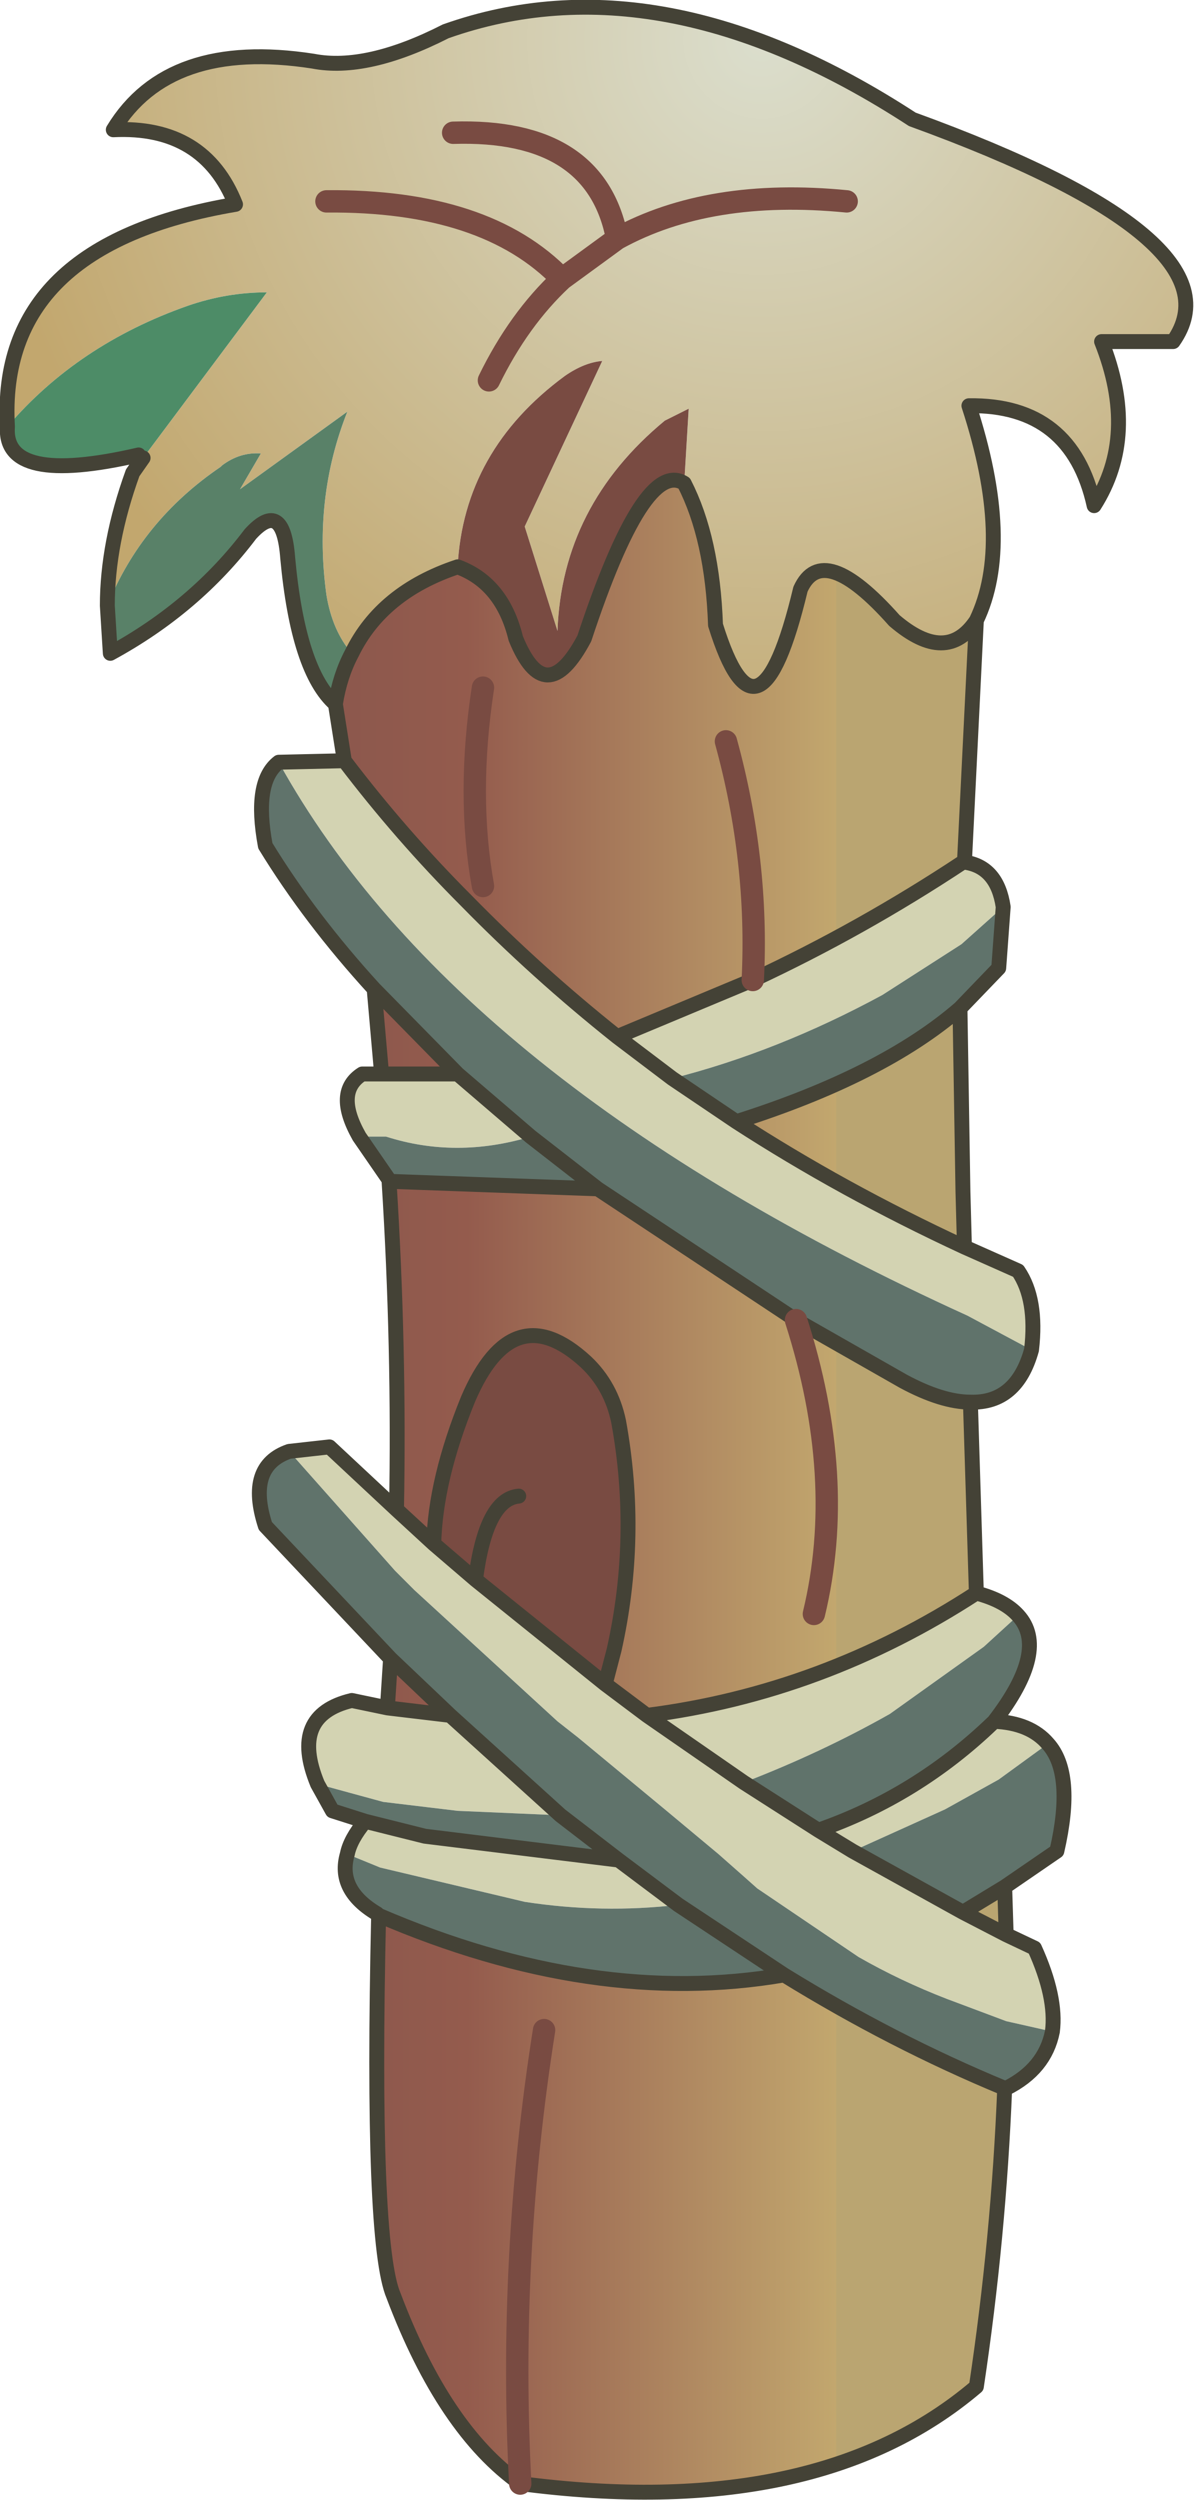
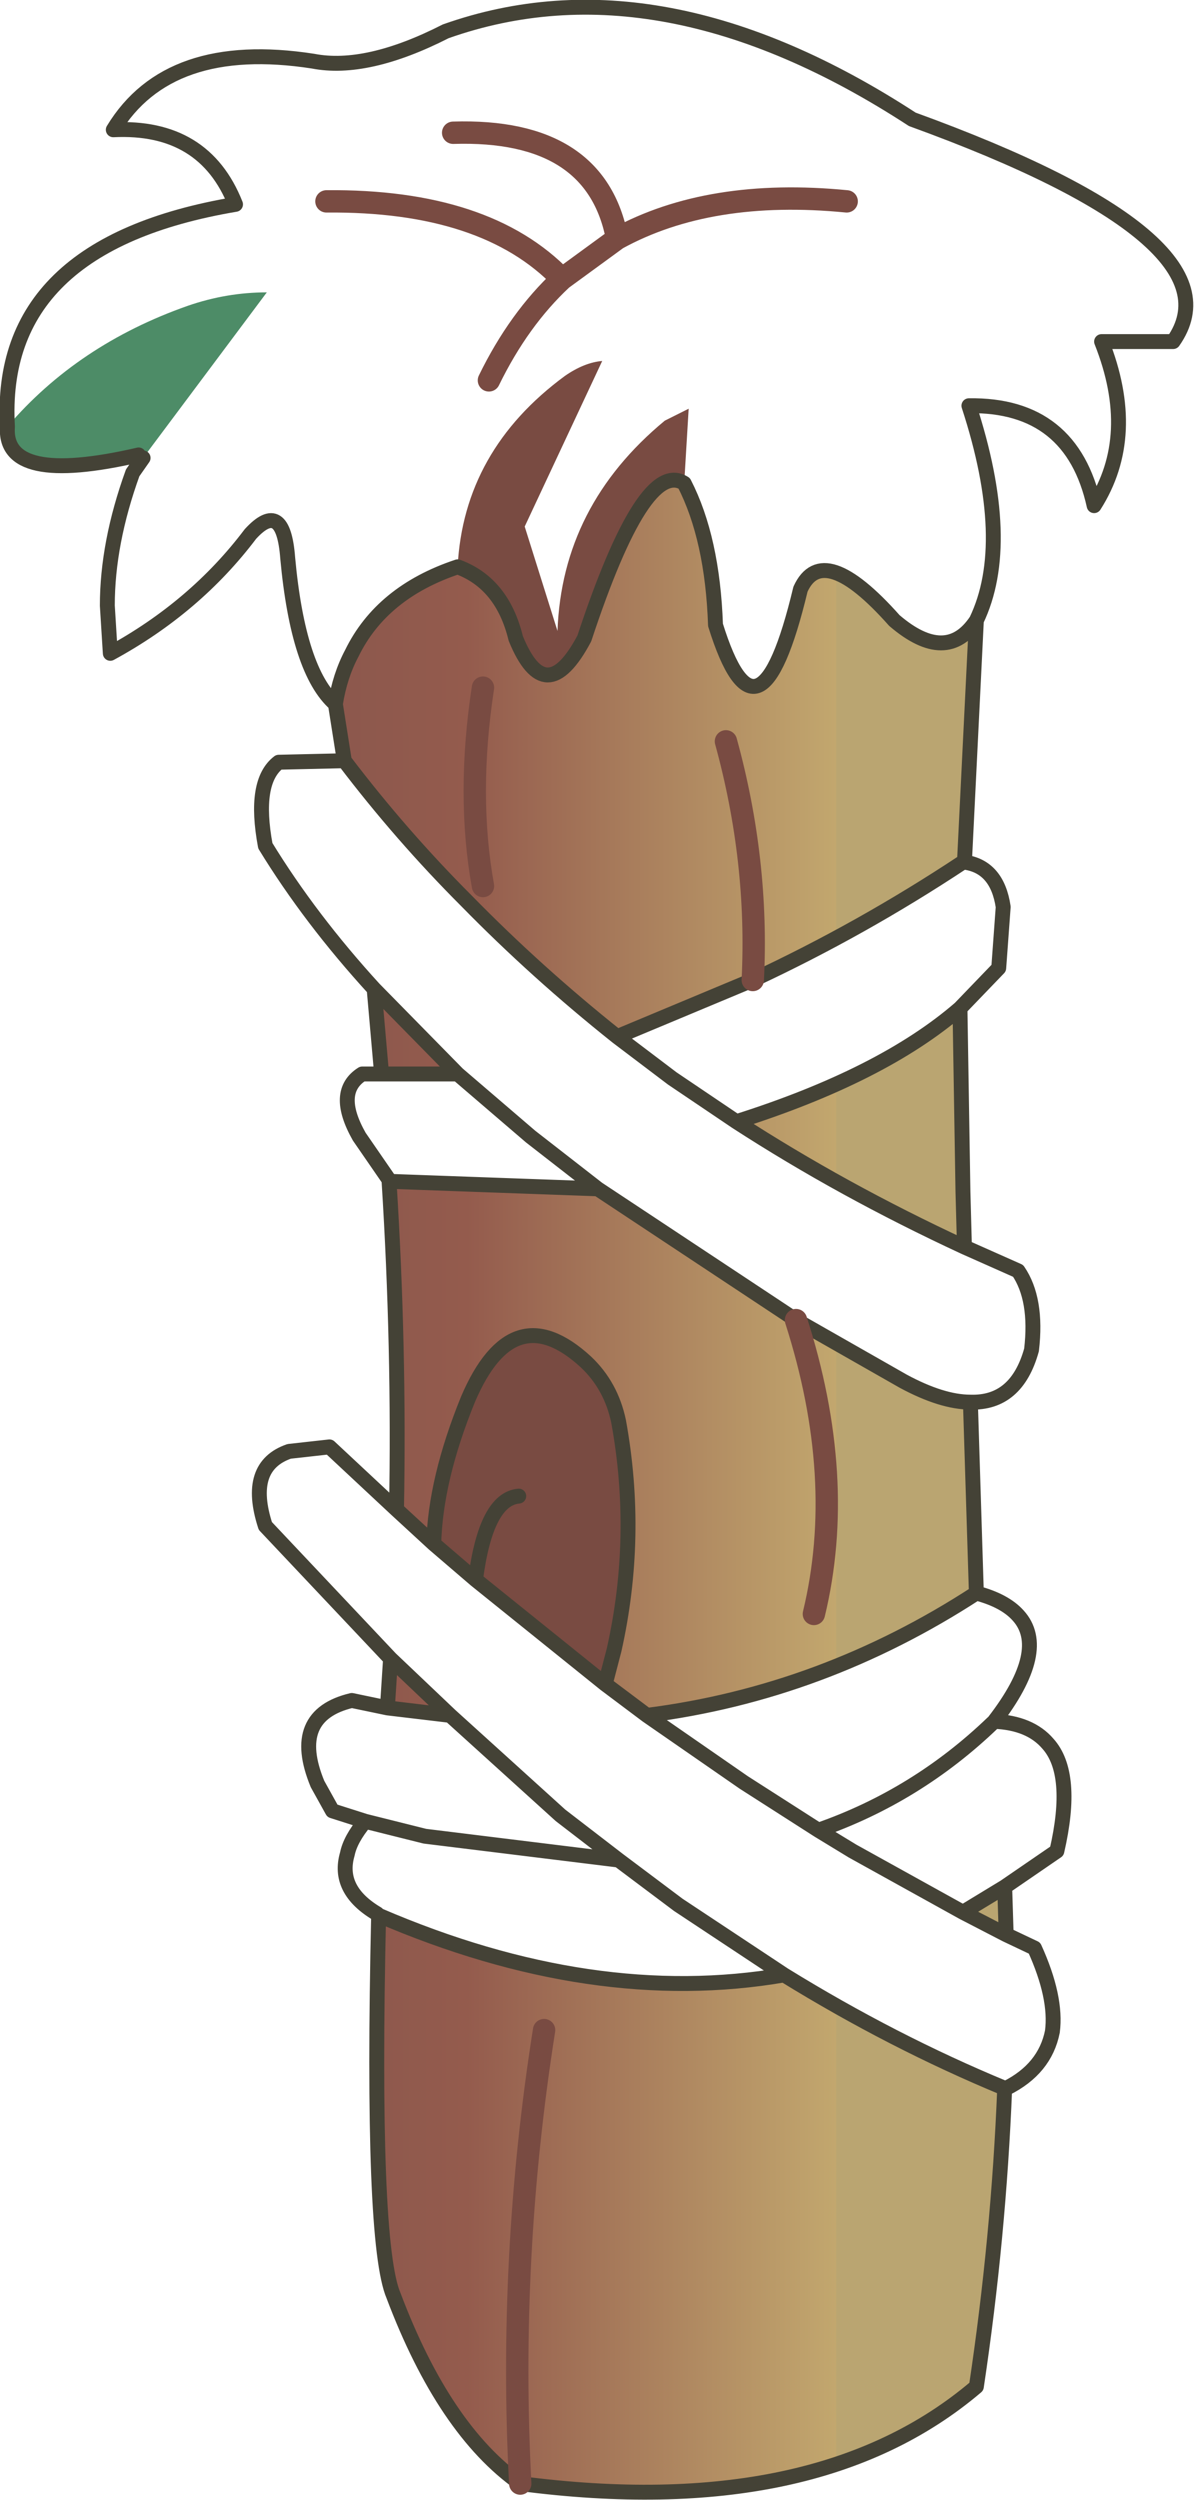
<svg xmlns="http://www.w3.org/2000/svg" height="83.8px" width="40.05px">
  <g transform="matrix(1.0, 0.0, 0.0, 1.0, 0.25, 0.2)">
-     <path d="M0.0 14.1 Q-0.35 8.0 7.65 6.65 6.6 4.0 3.55 4.15 5.4 1.1 10.25 1.85 12.05 2.2 14.7 0.85 21.9 -1.7 30.35 3.8 41.5 7.85 39.1 11.25 L36.7 11.25 Q37.95 14.4 36.45 16.75 35.7 13.35 32.25 13.4 33.75 18.0 32.5 20.6 31.5 22.1 29.75 20.6 27.35 17.9 26.6 19.55 25.2 25.4 23.75 20.75 23.65 17.85 22.7 16.0 L22.85 13.5 22.05 13.9 Q18.6 16.75 18.45 20.95 L17.35 17.45 19.95 11.9 Q19.35 11.95 18.7 12.4 15.3 14.9 15.1 18.8 12.55 19.65 11.55 21.7 10.9 20.95 10.7 19.75 10.25 16.5 11.4 13.6 L7.8 16.2 8.5 15.0 Q7.8 14.95 7.2 15.4 L7.15 15.45 Q4.5 17.25 3.35 20.1 3.35 18.0 4.2 15.65 L4.55 15.15 8.7 9.6 Q7.35 9.6 6.05 10.05 2.35 11.35 0.0 14.1 M28.15 6.55 Q23.55 6.1 20.45 7.8 19.75 4.1 14.95 4.25 19.75 4.1 20.45 7.8 23.55 6.1 28.15 6.55 M20.45 7.8 L18.6 9.15 Q16.05 6.5 10.7 6.55 16.05 6.5 18.6 9.15 L20.45 7.8 M18.6 9.15 Q17.15 10.5 16.15 12.55 17.15 10.5 18.6 9.15" fill="url(#gradient0)" fill-rule="evenodd" stroke="none" />
    <path d="M15.1 18.8 Q15.3 14.9 18.7 12.4 19.35 11.95 19.95 11.9 L17.35 17.45 18.45 20.95 Q18.6 16.75 22.05 13.9 L22.85 13.5 22.7 16.0 Q21.35 15.15 19.35 21.2 18.05 23.65 17.05 21.2 16.6 19.35 15.1 18.8 M14.3 51.55 Q14.35 49.4 15.45 46.7 16.95 43.2 19.4 45.45 20.25 46.25 20.5 47.45 21.2 51.3 20.35 55.1 L20.05 56.25 15.7 52.75 14.3 51.55 M17.15 49.95 Q16.05 50.05 15.7 52.75 16.05 50.05 17.15 49.95" fill="#794b42" fill-rule="evenodd" stroke="none" />
    <path d="M32.5 20.6 L32.1 28.7 32.05 28.7 Q28.65 30.95 25.0 32.65 L20.45 34.55 Q17.75 32.4 15.4 30.0 13.2 27.8 11.3 25.3 L11.0 23.4 Q11.15 22.45 11.55 21.7 12.55 19.65 15.1 18.8 16.6 19.35 17.05 21.2 18.05 23.65 19.35 21.2 21.35 15.15 22.7 16.0 23.65 17.85 23.75 20.75 25.2 25.4 26.6 19.55 27.35 17.9 29.75 20.6 31.5 22.1 32.5 20.6 M31.95 33.6 L32.05 39.75 32.1 41.6 Q28.0 39.7 24.45 37.4 29.35 35.85 31.95 33.6 M32.3 46.8 L32.5 53.2 Q27.35 56.55 21.45 57.3 L20.05 56.25 20.35 55.1 Q21.2 51.3 20.5 47.45 20.25 46.25 19.4 45.45 16.95 43.2 15.45 46.7 14.35 49.4 14.3 51.55 L13.05 50.4 Q13.15 44.95 12.8 39.4 L12.85 39.4 19.8 39.65 26.45 44.05 30.05 46.1 Q31.35 46.8 32.3 46.8 M33.45 63.05 L33.5 64.65 32.05 63.9 33.45 63.05 M33.45 69.8 Q33.25 74.8 32.5 79.8 27.15 84.35 17.2 83.05 14.65 81.25 12.95 76.75 12.2 75.0 12.45 64.0 19.65 67.1 26.05 66.0 29.7 68.25 33.45 69.8 M12.75 57.05 L12.75 56.95 12.85 55.4 14.85 57.3 12.75 57.05 M12.55 35.8 L12.3 32.95 15.1 35.8 12.55 35.8 M24.1 24.65 Q25.2 28.65 25.0 32.65 25.2 28.65 24.1 24.65 M15.95 29.5 Q15.4 26.45 15.95 22.85 15.4 26.45 15.95 29.5 M27.05 53.9 Q28.15 49.35 26.45 44.05 28.15 49.35 27.05 53.9 M17.2 83.05 Q16.8 75.45 18.0 67.85 16.8 75.45 17.2 83.05" fill="url(#gradient1)" fill-rule="evenodd" stroke="none" />
    <path d="M4.55 15.15 L4.4 15.05 Q-0.15 16.1 0.0 14.1 2.35 11.35 6.05 10.05 7.35 9.6 8.7 9.6 L4.55 15.15" fill="#4d8c67" fill-rule="evenodd" stroke="none" />
-     <path d="M11.0 23.4 Q9.75 22.3 9.4 18.5 9.25 16.5 8.15 17.7 6.3 20.15 3.45 21.7 L3.35 20.1 Q4.5 17.25 7.15 15.45 L7.2 15.4 Q7.8 14.95 8.5 15.0 L7.8 16.2 11.4 13.6 Q10.25 16.5 10.7 19.75 10.9 20.95 11.55 21.7 11.15 22.45 11.0 23.4" fill="#598168" fill-rule="evenodd" stroke="none" />
-     <path d="M32.1 28.7 Q33.2 28.85 33.4 30.2 L32.0 31.45 29.35 33.15 Q25.85 35.05 22.3 35.95 L20.45 34.55 22.3 35.95 24.45 37.4 Q28.0 39.7 32.1 41.6 L33.9 42.4 Q34.55 43.35 34.35 45.05 L32.2 43.9 Q15.05 36.1 9.1 25.35 L11.3 25.3 Q13.2 27.8 15.4 30.0 17.75 32.4 20.45 34.55 L25.0 32.65 Q28.65 30.95 32.05 28.7 L32.1 28.7 M32.5 53.2 Q33.45 53.45 33.9 53.95 L32.75 55.0 29.6 57.25 Q27.3 58.55 24.7 59.55 L27.2 61.15 Q30.5 60.0 33.05 57.55 L33.1 57.5 Q34.3 57.55 34.9 58.25 L33.25 59.45 31.45 60.45 28.35 61.85 27.2 61.15 28.35 61.85 32.05 63.9 33.5 64.65 34.45 65.1 Q35.2 66.75 35.05 67.9 L33.5 67.55 31.5 66.8 Q29.95 66.2 28.55 65.4 L25.15 63.1 24.7 62.7 23.85 61.95 22.05 60.45 19.15 58.05 18.45 57.5 13.65 53.1 13.0 52.45 9.45 48.45 10.8 48.3 13.05 50.4 14.3 51.55 15.7 52.75 20.05 56.25 21.45 57.3 Q27.35 56.55 32.5 53.2 M11.4 61.95 Q11.5 61.45 12.0 60.85 L14.0 61.35 20.5 62.15 22.5 63.65 Q19.95 63.95 17.35 63.55 L12.5 62.4 11.4 61.95 M10.4 59.6 Q9.45 57.3 11.55 56.8 L12.75 57.05 14.85 57.3 18.55 60.65 15.1 60.5 12.6 60.2 12.0 60.1 12.6 60.2 10.4 59.6 M11.8 37.9 Q10.95 36.4 11.9 35.8 L12.55 35.8 15.1 35.8 17.55 37.9 Q15.05 38.65 12.7 37.9 L11.8 37.9 M21.45 57.3 L24.7 59.55 21.45 57.3" fill="#d3d3b2" fill-rule="evenodd" stroke="none" />
-     <path d="M33.4 30.2 L33.25 32.25 31.95 33.6 Q29.35 35.85 24.45 37.4 L22.3 35.95 Q25.85 35.05 29.35 33.15 L32.0 31.45 33.4 30.2 M34.35 45.05 Q33.85 46.85 32.3 46.8 31.35 46.8 30.05 46.1 L26.45 44.05 19.8 39.65 12.85 39.4 12.8 39.35 11.8 37.9 12.7 37.9 Q15.05 38.65 17.55 37.9 L15.1 35.8 12.3 32.95 Q10.15 30.6 8.65 28.15 8.25 26.0 9.1 25.35 15.05 36.1 32.2 43.9 L34.35 45.05 M33.9 53.95 Q34.95 55.1 33.1 57.5 L33.05 57.55 Q30.5 60.0 27.2 61.15 L24.7 59.55 Q27.3 58.55 29.6 57.25 L32.75 55.0 33.9 53.95 M34.9 58.25 Q35.8 59.25 35.2 61.85 L33.45 63.05 32.05 63.9 28.35 61.85 31.45 60.45 33.25 59.45 34.9 58.25 M35.05 67.9 Q34.8 69.15 33.5 69.8 L33.45 69.8 Q29.7 68.25 26.05 66.0 L22.5 63.65 26.05 66.0 Q19.65 67.1 12.45 64.0 L12.4 63.95 Q11.05 63.15 11.4 61.95 L12.5 62.4 17.35 63.55 Q19.95 63.95 22.5 63.65 L20.5 62.15 14.0 61.35 12.0 60.85 10.9 60.5 10.4 59.6 12.6 60.2 12.0 60.1 12.6 60.2 15.1 60.5 18.55 60.65 14.85 57.3 12.85 55.4 8.65 50.95 Q8.0 48.95 9.45 48.45 L13.0 52.45 13.65 53.1 18.45 57.5 19.15 58.05 22.05 60.45 23.85 61.95 24.7 62.7 25.15 63.1 28.55 65.4 Q29.95 66.2 31.5 66.8 L33.5 67.55 35.05 67.9 M19.8 39.65 L17.55 37.9 19.8 39.65 M20.5 62.15 L18.55 60.65 20.5 62.15" fill="#60736b" fill-rule="evenodd" stroke="none" />
    <path d="M0.0 14.1 Q-0.35 8.0 7.65 6.65 6.6 4.0 3.55 4.15 5.4 1.1 10.25 1.85 12.05 2.2 14.7 0.85 21.9 -1.7 30.35 3.8 41.5 7.85 39.1 11.25 L36.7 11.25 Q37.95 14.4 36.45 16.75 35.7 13.35 32.25 13.4 33.75 18.0 32.5 20.6 L32.1 28.7 Q33.2 28.85 33.4 30.2 L33.25 32.25 31.95 33.6 32.05 39.75 32.1 41.6 33.9 42.4 Q34.55 43.35 34.35 45.05 33.85 46.85 32.3 46.8 L32.5 53.2 Q33.45 53.45 33.9 53.95 34.95 55.1 33.1 57.5 34.3 57.55 34.9 58.25 35.8 59.25 35.2 61.85 L33.45 63.05 33.5 64.65 34.45 65.1 Q35.2 66.75 35.05 67.9 34.8 69.15 33.5 69.8 L33.45 69.8 Q33.25 74.8 32.5 79.8 27.15 84.35 17.2 83.05 14.65 81.25 12.95 76.75 12.2 75.0 12.45 64.0 L12.4 63.95 Q11.05 63.15 11.4 61.95 11.5 61.45 12.0 60.85 L10.9 60.5 10.4 59.6 Q9.45 57.3 11.55 56.8 L12.75 57.05 12.75 56.95 12.85 55.4 8.65 50.95 Q8.0 48.95 9.45 48.45 L10.8 48.3 13.05 50.4 Q13.15 44.95 12.8 39.4 M12.8 39.35 L11.8 37.9 Q10.95 36.4 11.9 35.8 L12.55 35.8 12.3 32.95 Q10.15 30.6 8.65 28.15 8.25 26.0 9.1 25.35 L11.3 25.3 11.0 23.4 Q9.75 22.3 9.4 18.5 9.25 16.5 8.15 17.7 6.3 20.15 3.45 21.7 L3.35 20.1 Q3.35 18.0 4.2 15.65 L4.55 15.15 M4.4 15.05 Q-0.15 16.1 0.0 14.1 M22.7 16.0 Q23.65 17.85 23.75 20.75 25.2 25.4 26.6 19.55 27.35 17.9 29.75 20.6 31.5 22.1 32.5 20.6 M11.55 21.7 Q12.55 19.65 15.1 18.8 16.6 19.35 17.05 21.2 18.05 23.65 19.35 21.2 21.35 15.15 22.7 16.0 M11.0 23.4 Q11.15 22.45 11.55 21.7 M15.1 35.8 L12.55 35.8 M11.3 25.3 Q13.2 27.8 15.4 30.0 17.75 32.4 20.45 34.55 L25.0 32.65 Q28.65 30.95 32.05 28.7 L32.1 28.7 M12.3 32.95 L15.1 35.8 17.55 37.9 19.8 39.65 26.45 44.05 30.05 46.1 Q31.35 46.8 32.3 46.8 M14.3 51.55 Q14.35 49.4 15.45 46.7 16.95 43.2 19.4 45.45 20.25 46.25 20.5 47.45 21.2 51.3 20.35 55.1 L20.05 56.25 21.45 57.3 Q27.35 56.55 32.5 53.2 M12.85 39.4 L19.8 39.65 M20.45 34.55 L22.3 35.95 24.45 37.4 Q29.35 35.85 31.95 33.6 M32.1 41.6 Q28.0 39.7 24.45 37.4 M24.7 59.55 L27.2 61.15 Q30.5 60.0 33.05 57.55 M27.2 61.15 L28.35 61.85 32.05 63.9 33.45 63.05 M24.7 59.55 L21.45 57.3 M20.5 62.15 L22.5 63.65 26.05 66.0 Q29.7 68.25 33.45 69.8 M32.05 63.9 L33.5 64.65 M15.7 52.75 Q16.05 50.05 17.15 49.95 M14.3 51.55 L13.05 50.4 M12.75 57.05 L14.85 57.3 12.85 55.4 M20.5 62.15 L14.0 61.35 12.0 60.85 M14.85 57.3 L18.55 60.65 20.5 62.15 M20.05 56.25 L15.7 52.75 14.3 51.55 M26.05 66.0 Q19.65 67.1 12.45 64.0" fill="none" stroke="#444236" stroke-linecap="round" stroke-linejoin="round" stroke-width="0.5" />
    <path d="M14.95 4.25 Q19.75 4.1 20.45 7.8 23.55 6.1 28.15 6.55 M10.7 6.55 Q16.05 6.5 18.6 9.15 L20.45 7.8 M16.15 12.55 Q17.15 10.5 18.6 9.15 M25.0 32.65 Q25.2 28.65 24.1 24.65 M15.95 22.85 Q15.4 26.45 15.95 29.5 M18.0 67.85 Q16.8 75.45 17.2 83.05 M26.45 44.05 Q28.15 49.35 27.05 53.9" fill="none" stroke="#794b42" stroke-linecap="round" stroke-linejoin="round" stroke-width="0.75" />
  </g>
  <defs>
    <radialGradient cx="0" cy="0" gradientTransform="matrix(0.032, 0.0, 0.0, 0.032, 25.3, 1.15)" gradientUnits="userSpaceOnUse" id="gradient0" r="819.2" spreadMethod="pad">
      <stop offset="0.0" stop-color="#dbdecd" />
      <stop offset="1.0" stop-color="#c2a76e" />
    </radialGradient>
    <linearGradient gradientTransform="matrix(0.018, 0.0, 0.0, 1.0, 13.05, -175.3)" gradientUnits="userSpaceOnUse" id="gradient1" spreadMethod="pad" x1="-819.2" x2="819.2">
      <stop offset="0.0" stop-color="#754f4e" />
      <stop offset="0.58" stop-color="#945b4d" />
      <stop offset="1.0" stop-color="#c2a76e" />
      <stop offset="1.0" stop-color="#baa571" />
    </linearGradient>
  </defs>
</svg>